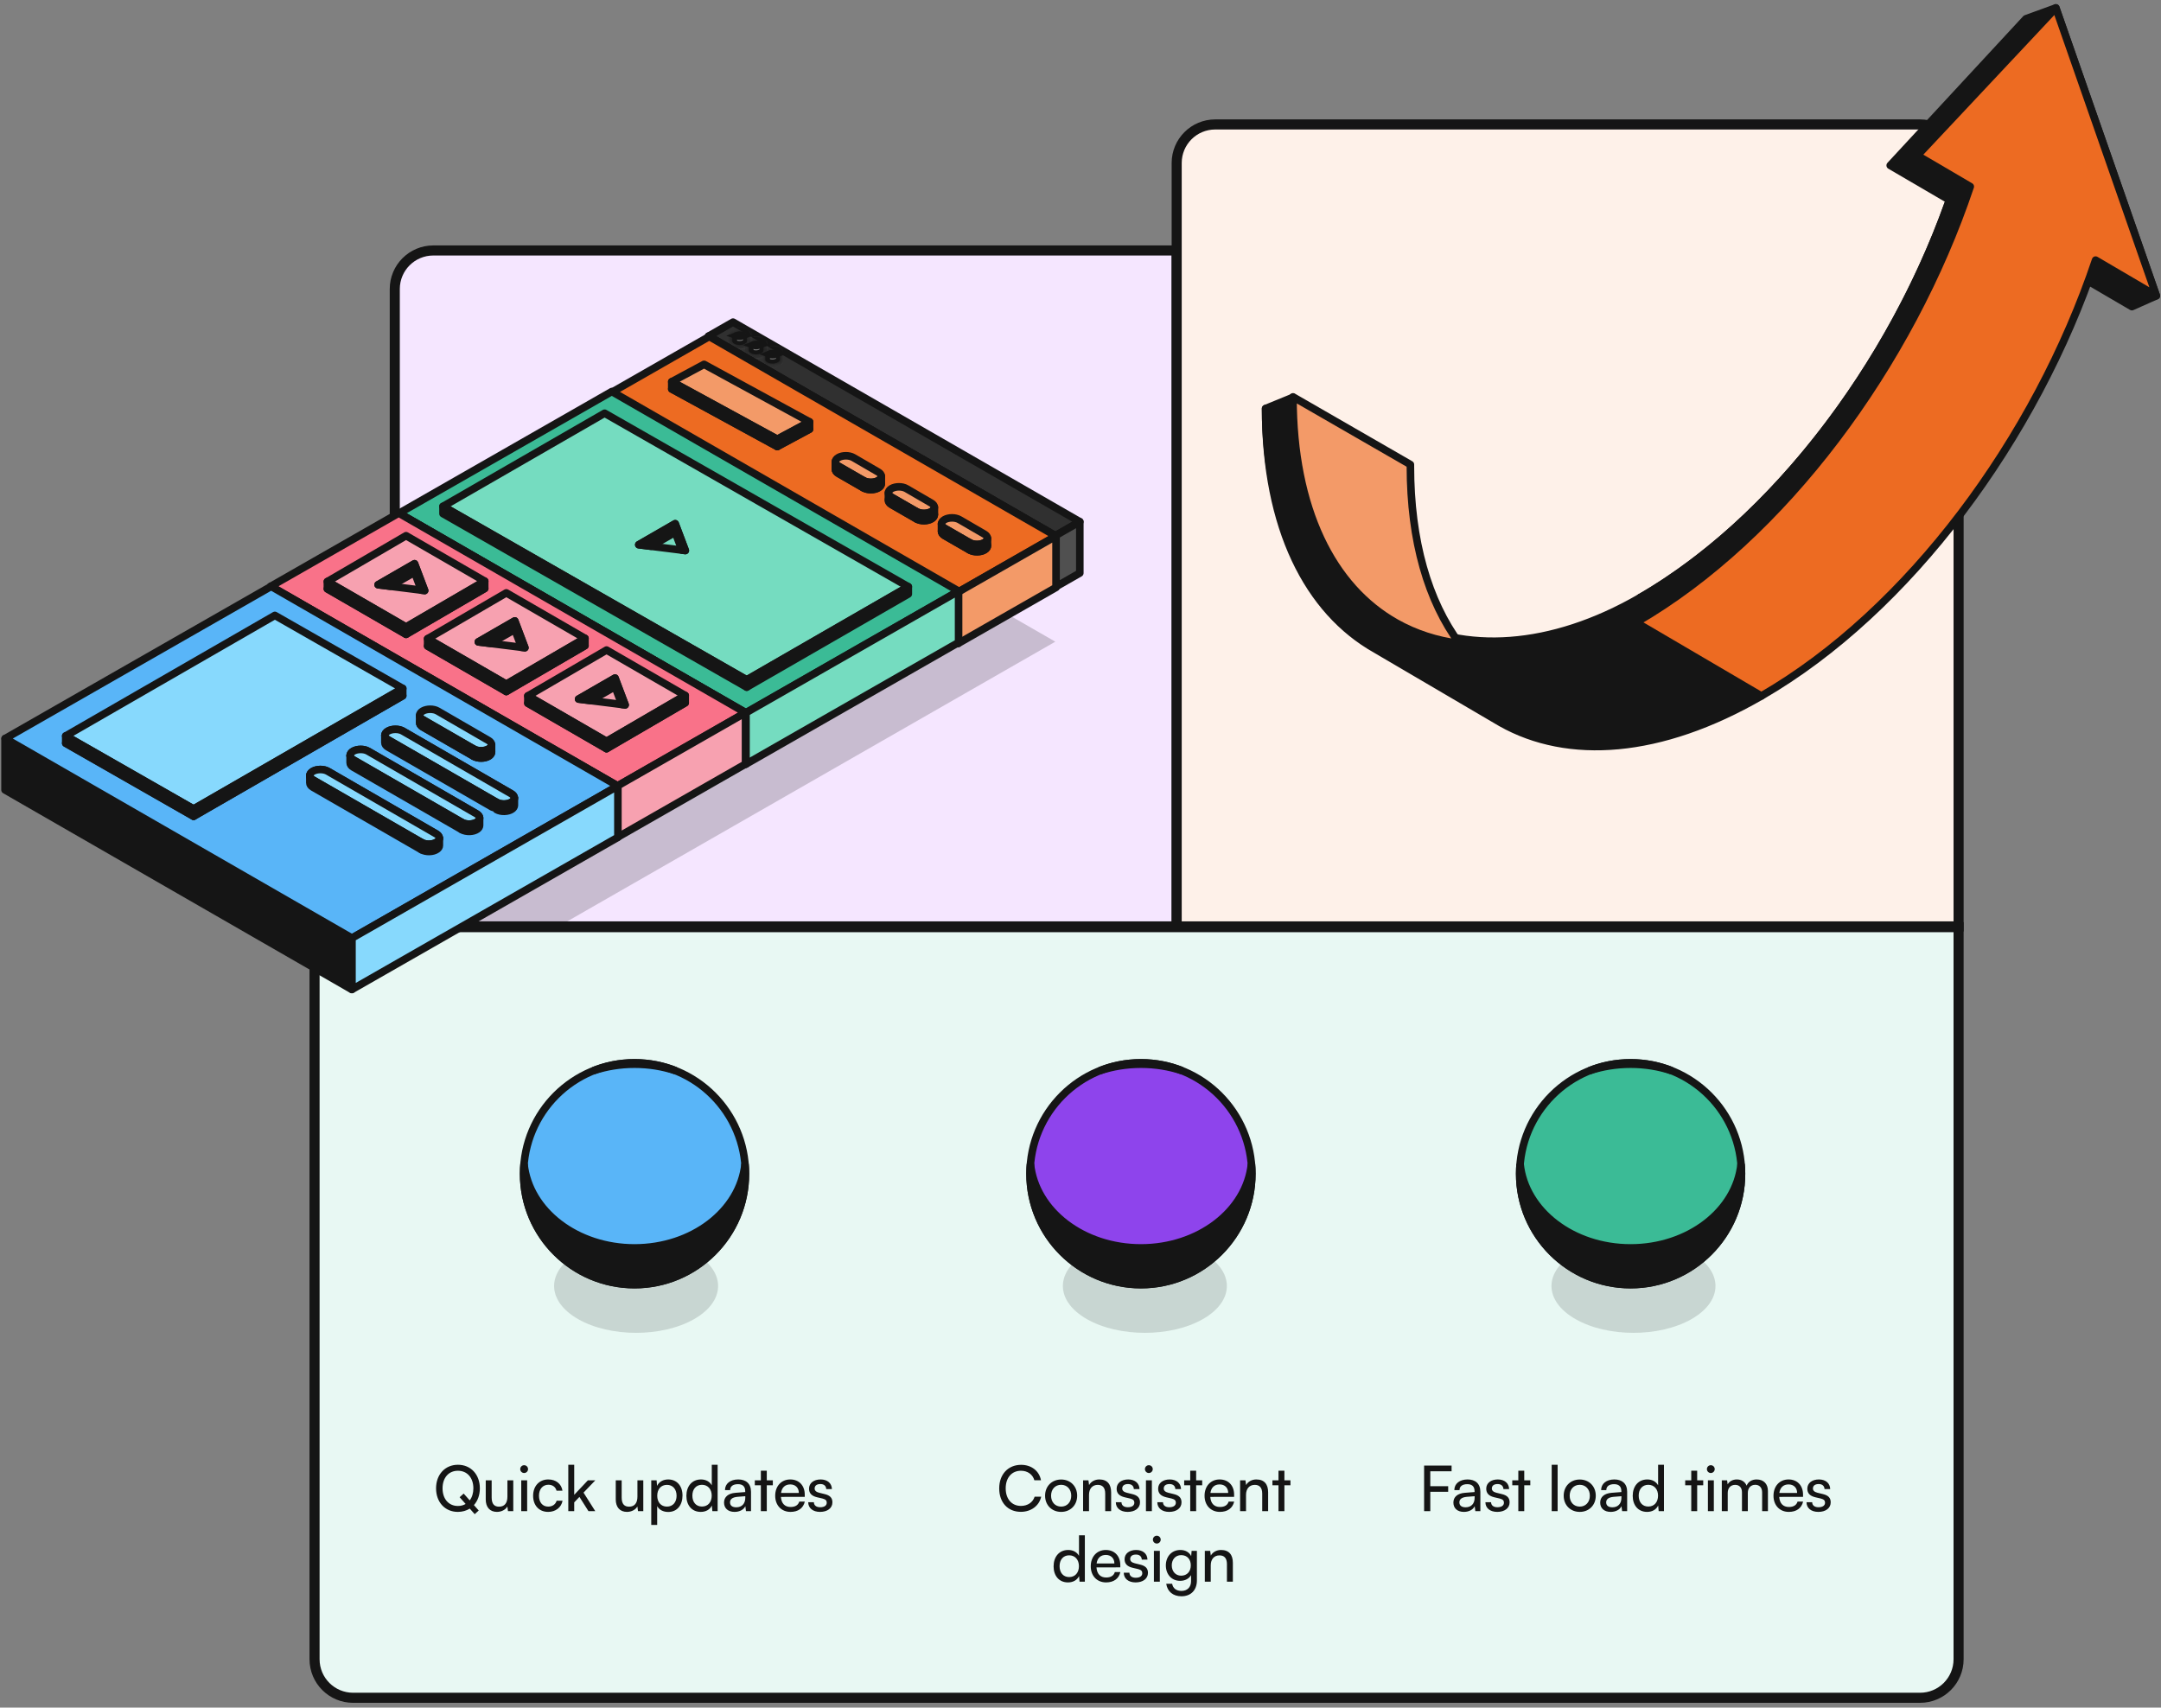
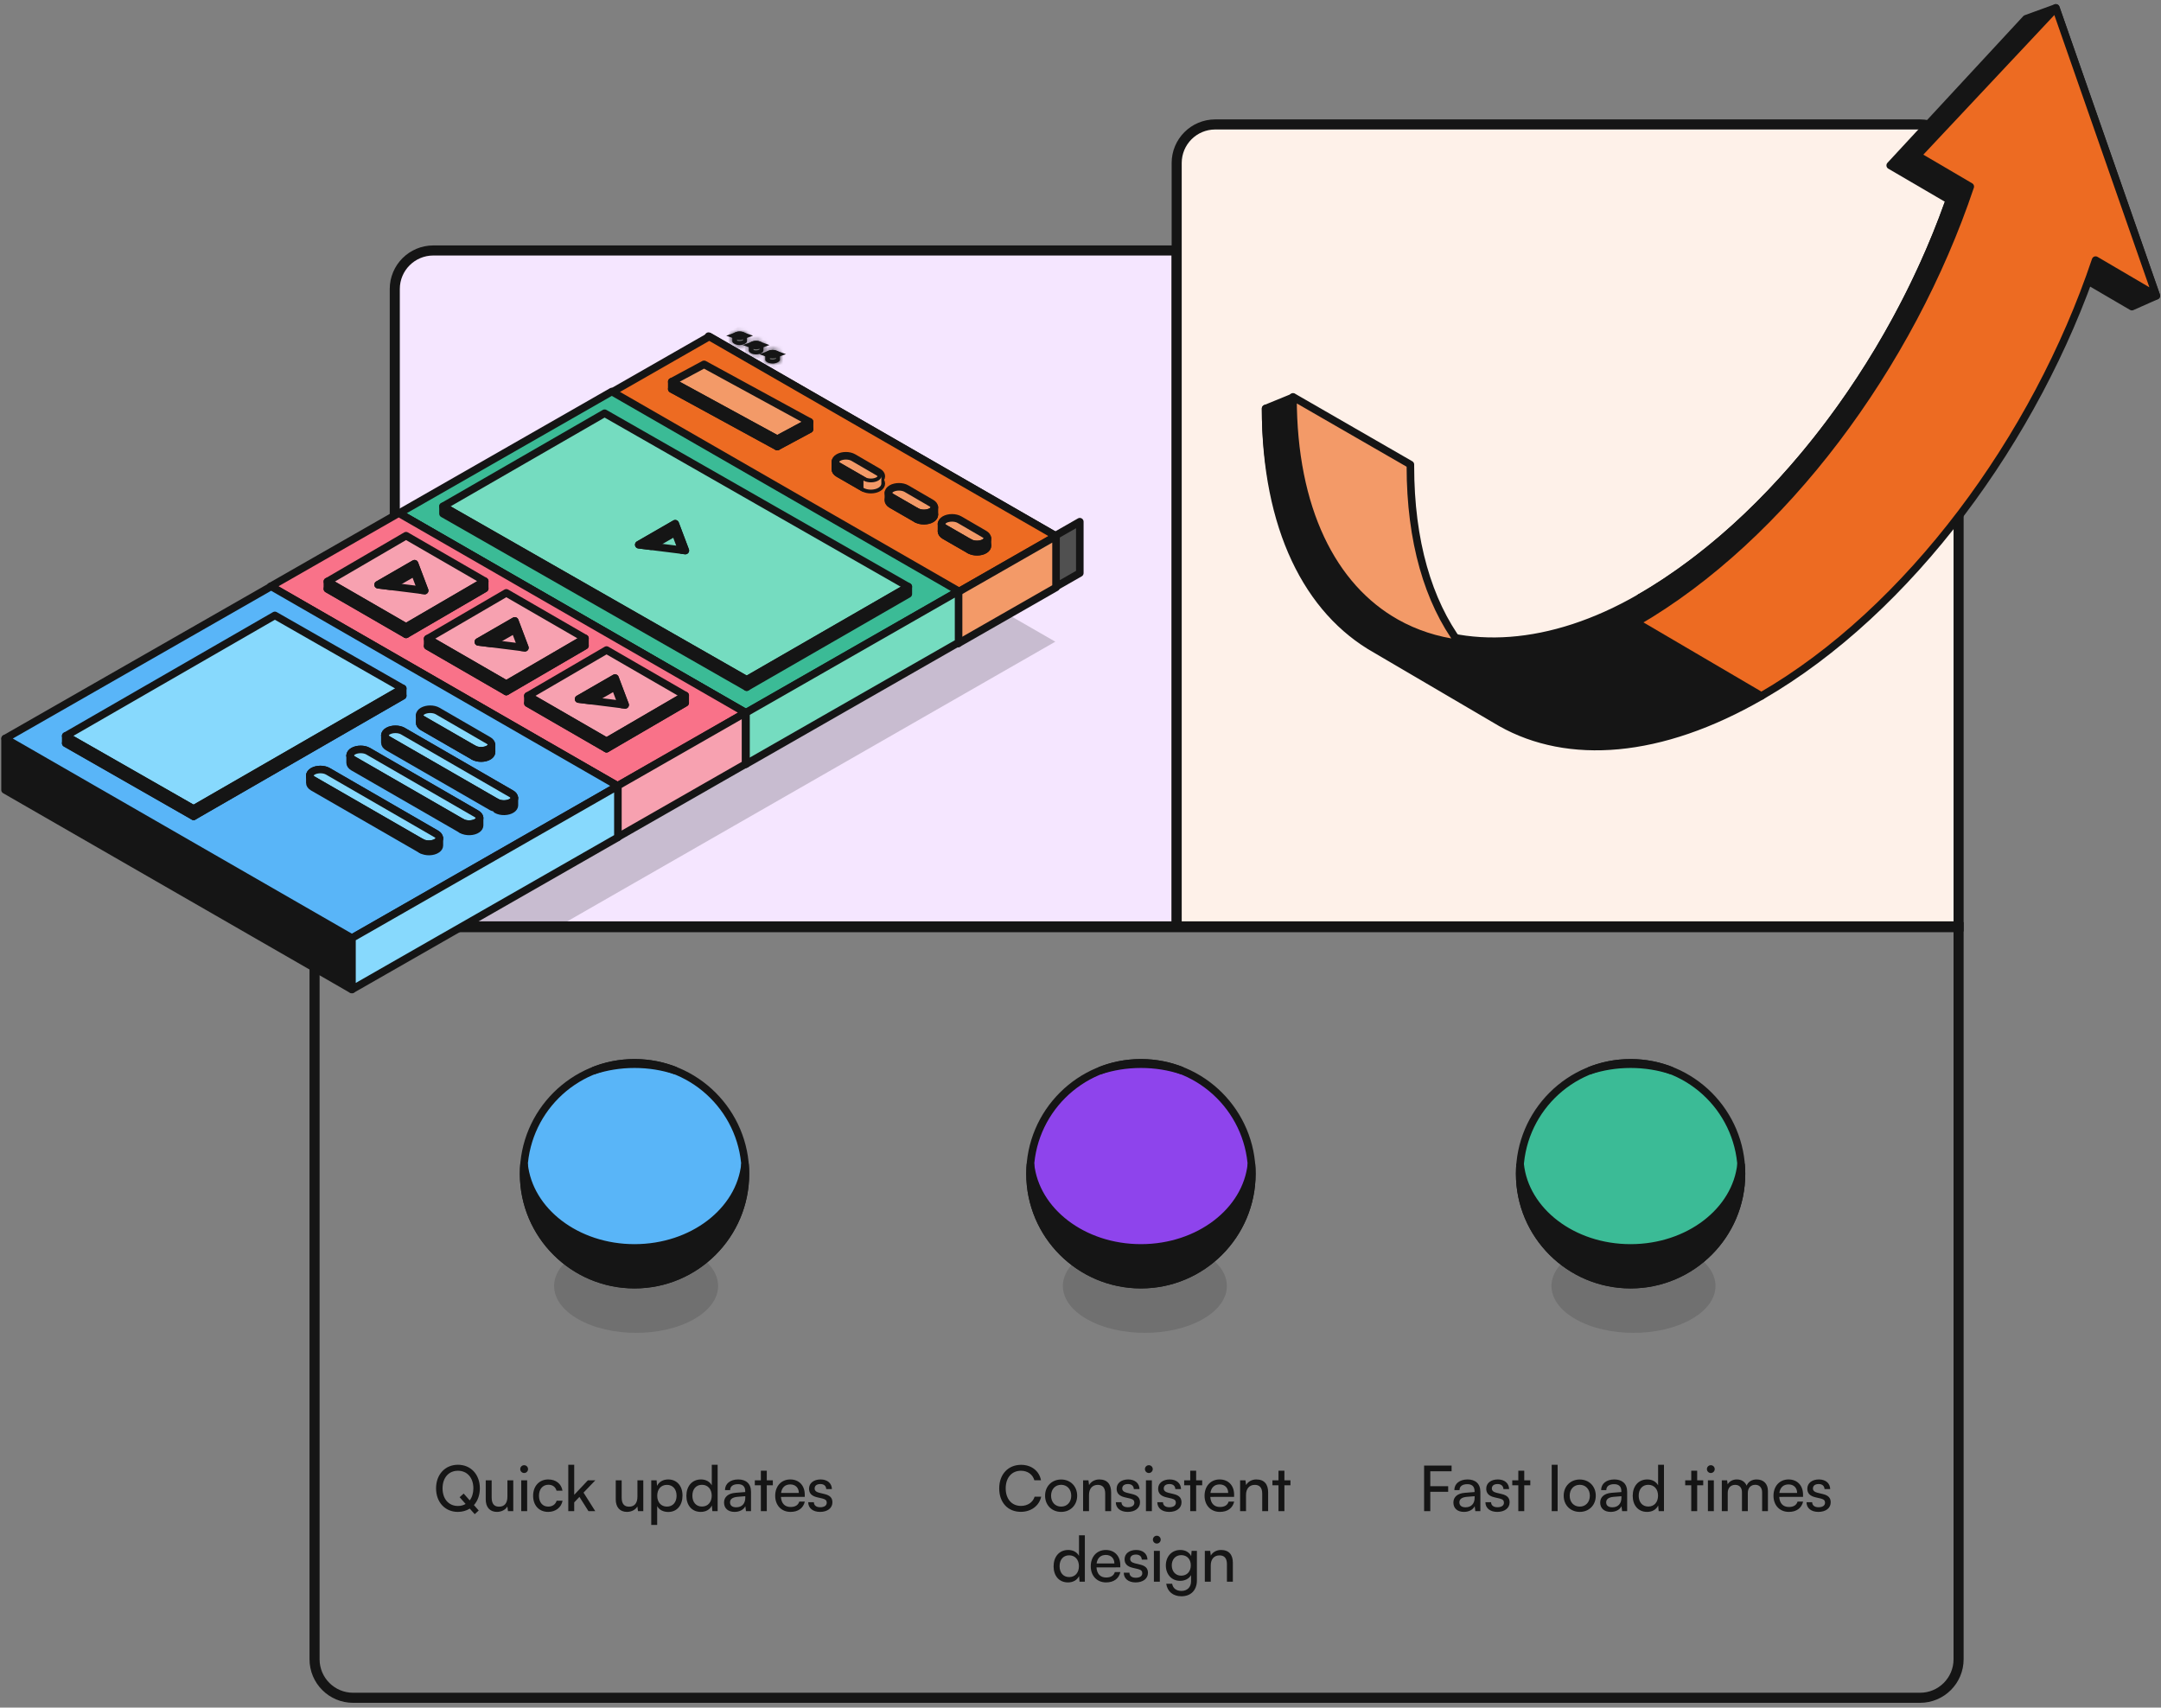
<svg xmlns="http://www.w3.org/2000/svg" width="429" height="339" viewBox="0 0 429 339" fill="none">
  <rect x="0" y="0" width="429" height="339" fill="#808080" stroke="none" />
-   <path d="M62.445 191.716C62.445 187.492 65.87 184.067 70.095 184.067H388.817V329.404C388.817 333.629 385.392 337.054 381.168 337.054H70.095C65.87 337.054 62.445 333.629 62.445 329.404V191.716Z" fill="#E8F8F3" />
  <path opacity="0.15" d="M137.789 261.88C131.432 265.512 121.125 265.512 114.768 261.88C108.411 258.247 108.411 252.357 114.768 248.725C121.125 245.092 131.432 245.092 137.789 248.725C144.146 252.357 144.146 258.247 137.789 261.88Z" fill="#151515" />
  <ellipse cx="22.016" cy="22.016" rx="22.016" ry="22.016" transform="matrix(1 -3.78124e-06 1.65122e-05 1 103.949 211)" fill="#59B5F8" stroke="#151515" stroke-width="1.5" />
  <path d="M125.966 255.033C138.125 255.033 147.982 245.176 147.981 233.016C147.981 232.37 147.954 231.729 147.899 231.097C146.927 240.425 137.478 247.745 125.966 247.746C114.453 247.746 105.005 240.425 104.032 231.097C103.977 231.73 103.95 232.37 103.95 233.017C103.95 245.176 113.807 255.033 125.966 255.033Z" fill="#151515" />
  <path d="M117.802 212.563C120.327 211.728 123.081 211.268 125.965 211.268C128.849 211.268 131.604 211.728 134.128 212.563C131.604 211.555 128.849 211 125.965 211C123.081 211 120.327 211.555 117.802 212.563Z" fill="#151515" />
  <path d="M125.966 255.033C138.125 255.033 147.982 245.176 147.981 233.016C147.981 232.37 147.954 231.729 147.899 231.097C146.927 240.425 137.478 247.745 125.966 247.746C114.453 247.746 105.005 240.425 104.032 231.097C103.977 231.73 103.95 232.37 103.95 233.017C103.95 245.176 113.807 255.033 125.966 255.033Z" stroke="#151515" stroke-width="1.5" />
  <path d="M117.802 212.563C120.327 211.728 123.081 211.268 125.965 211.268C128.849 211.268 131.604 211.728 134.128 212.563C131.604 211.555 128.849 211 125.965 211C123.081 211 120.327 211.555 117.802 212.563Z" stroke="#151515" stroke-width="1.5" />
  <path opacity="0.15" d="M238.789 261.88C232.432 265.512 222.125 265.512 215.768 261.88C209.411 258.247 209.411 252.357 215.768 248.725C222.125 245.092 232.432 245.092 238.789 248.725C245.146 252.357 245.146 258.247 238.789 261.88Z" fill="#151515" />
  <ellipse cx="22.017" cy="22.016" rx="22.017" ry="22.016" transform="matrix(1 -3.7593e-06 2.20052e-05 1 204.48 211)" fill="#8E44EC" stroke="#151515" stroke-width="1.5" />
  <path d="M226.499 255.033C238.658 255.033 248.516 245.176 248.515 233.016C248.515 232.37 248.488 231.729 248.433 231.097C247.461 240.425 238.012 247.745 226.499 247.745C214.985 247.746 205.536 240.425 204.563 231.097C204.509 231.73 204.481 232.37 204.481 233.017C204.481 245.176 214.339 255.033 226.499 255.033Z" fill="#151515" />
  <path d="M218.334 212.563C220.859 211.728 223.613 211.268 226.498 211.268C229.382 211.268 232.137 211.728 234.661 212.563C232.137 211.555 229.382 211 226.498 211C223.613 211 220.859 211.555 218.334 212.563Z" fill="#151515" />
  <path d="M226.499 255.033C238.658 255.033 248.516 245.176 248.515 233.016C248.515 232.37 248.488 231.729 248.433 231.097C247.461 240.425 238.012 247.745 226.499 247.745C214.985 247.746 205.536 240.425 204.563 231.097C204.509 231.73 204.481 232.37 204.481 233.017C204.481 245.176 214.339 255.033 226.499 255.033Z" stroke="#151515" stroke-width="1.5" />
  <path d="M218.334 212.563C220.859 211.728 223.613 211.268 226.498 211.268C229.382 211.268 232.137 211.728 234.661 212.563C232.137 211.555 229.382 211 226.498 211C223.613 211 220.859 211.555 218.334 212.563Z" stroke="#151515" stroke-width="1.5" />
  <path opacity="0.15" d="M335.789 261.88C329.432 265.512 319.125 265.512 312.768 261.88C306.411 258.247 306.411 252.357 312.768 248.725C319.125 245.092 329.432 245.092 335.789 248.725C342.146 252.357 342.146 258.247 335.789 261.88Z" fill="#151515" />
  <ellipse cx="22.016" cy="22.016" rx="22.016" ry="22.016" transform="matrix(1 -3.76265e-06 -1.72207e-05 1 301.688 211)" fill="#3BBB96" stroke="#151515" stroke-width="1.5" />
  <path d="M323.703 255.033C335.862 255.033 345.719 245.176 345.719 233.016C345.719 232.37 345.691 231.729 345.637 231.097C344.664 240.425 335.215 247.745 323.703 247.746C312.19 247.746 302.742 240.425 301.77 231.097C301.715 231.73 301.687 232.37 301.687 233.017C301.687 245.176 311.544 255.033 323.703 255.033Z" fill="#151515" />
  <path d="M315.541 212.563C318.065 211.728 320.819 211.268 323.703 211.268C326.588 211.268 329.342 211.728 331.866 212.563C329.342 211.555 326.588 211 323.703 211C320.819 211 318.065 211.555 315.541 212.563Z" fill="#151515" />
  <path d="M323.703 255.033C335.862 255.033 345.719 245.176 345.719 233.016C345.719 232.37 345.691 231.729 345.637 231.097C344.664 240.425 335.215 247.745 323.703 247.746C312.19 247.746 302.742 240.425 301.77 231.097C301.715 231.73 301.687 232.37 301.687 233.017C301.687 245.176 311.544 255.033 323.703 255.033Z" stroke="#151515" stroke-width="1.5" />
  <path d="M315.541 212.563C318.065 211.728 320.819 211.268 323.703 211.268C326.588 211.268 329.342 211.728 331.866 212.563C329.342 211.555 326.588 211 323.703 211C320.819 211 318.065 211.555 315.541 212.563Z" stroke="#151515" stroke-width="1.5" />
  <path d="M202.652 300.138C200.076 300.138 198.362 298.286 198.362 295.484C198.362 292.695 200.126 290.806 202.715 290.806C204.754 290.806 206.318 292.019 206.655 293.871H205.342C205.004 292.695 203.991 291.982 202.677 291.982C200.851 291.982 199.65 293.358 199.65 295.472C199.65 297.586 200.851 298.962 202.677 298.962C204.003 298.962 205.054 298.249 205.392 297.135H206.693C206.305 298.937 204.691 300.138 202.652 300.138ZM207.47 296.935C207.47 295.046 208.821 293.72 210.66 293.72C212.487 293.72 213.838 295.046 213.838 296.935C213.838 298.824 212.487 300.15 210.66 300.15C208.821 300.15 207.47 298.824 207.47 296.935ZM208.659 296.935C208.659 298.211 209.472 299.099 210.66 299.099C211.836 299.099 212.662 298.211 212.662 296.935C212.662 295.659 211.836 294.771 210.66 294.771C209.472 294.771 208.659 295.659 208.659 296.935ZM216.19 300H215.014V293.883H216.077L216.202 294.821C216.59 294.121 217.366 293.708 218.229 293.708C219.843 293.708 220.581 294.696 220.581 296.26V300H219.405V296.522C219.405 295.284 218.829 294.784 217.929 294.784C216.828 294.784 216.19 295.572 216.19 296.76V300ZM221.511 298.224H222.636C222.636 298.849 223.112 299.224 223.887 299.224C224.713 299.224 225.188 298.887 225.188 298.324C225.188 297.911 224.988 297.661 224.35 297.498L223.274 297.248C222.186 296.985 221.673 296.447 221.673 295.547C221.673 294.421 222.624 293.708 223.975 293.708C225.313 293.708 226.189 294.459 226.214 295.622H225.088C225.063 295.009 224.65 294.621 223.937 294.621C223.199 294.621 222.786 294.946 222.786 295.509C222.786 295.922 223.087 296.197 223.687 296.347L224.763 296.61C225.801 296.86 226.314 297.336 226.314 298.249C226.314 299.412 225.313 300.15 223.862 300.15C222.424 300.15 221.511 299.387 221.511 298.224ZM228.068 292.432C227.643 292.432 227.293 292.082 227.293 291.656C227.293 291.219 227.643 290.881 228.068 290.881C228.494 290.881 228.844 291.219 228.844 291.656C228.844 292.082 228.494 292.432 228.068 292.432ZM227.493 300V293.883H228.669V300H227.493ZM229.75 298.224H230.876C230.876 298.849 231.351 299.224 232.127 299.224C232.953 299.224 233.428 298.887 233.428 298.324C233.428 297.911 233.228 297.661 232.59 297.498L231.514 297.248C230.426 296.985 229.913 296.447 229.913 295.547C229.913 294.421 230.864 293.708 232.215 293.708C233.553 293.708 234.429 294.459 234.454 295.622H233.328C233.303 295.009 232.89 294.621 232.177 294.621C231.439 294.621 231.026 294.946 231.026 295.509C231.026 295.922 231.326 296.197 231.927 296.347L233.003 296.61C234.041 296.86 234.554 297.336 234.554 298.249C234.554 299.412 233.553 300.15 232.102 300.15C230.663 300.15 229.75 299.387 229.75 298.224ZM237.459 300H236.283V294.871H235.082V293.883H236.283V291.969H237.459V293.883H238.66V294.871H237.459V300ZM242.168 300.15C240.367 300.15 239.129 298.849 239.129 296.948C239.129 295.034 240.342 293.708 242.118 293.708C243.857 293.708 244.995 294.909 244.995 296.723V297.16L240.267 297.173C240.354 298.461 241.03 299.174 242.193 299.174C243.106 299.174 243.707 298.799 243.907 298.099H245.008C244.708 299.412 243.682 300.15 242.168 300.15ZM242.118 294.696C241.093 294.696 240.442 295.309 240.292 296.385H243.819C243.819 295.372 243.156 294.696 242.118 294.696ZM247.359 300H246.184V293.883H247.247L247.372 294.821C247.76 294.121 248.535 293.708 249.398 293.708C251.012 293.708 251.75 294.696 251.75 296.26V300H250.574V296.522C250.574 295.284 249.999 294.784 249.098 294.784C247.997 294.784 247.359 295.572 247.359 296.76V300ZM254.98 300H253.804V294.871H252.603V293.883H253.804V291.969H254.98V293.883H256.181V294.871H254.98V300ZM212.012 314.15C210.235 314.15 209.159 312.824 209.159 310.96C209.159 309.084 210.248 307.708 212.062 307.708C213 307.708 213.788 308.121 214.201 308.871V304.793H215.364V314H214.313L214.213 312.887C213.813 313.725 212.987 314.15 212.012 314.15ZM212.249 313.087C213.45 313.087 214.188 312.199 214.188 310.923C214.188 309.672 213.45 308.771 212.249 308.771C211.048 308.771 210.348 309.672 210.348 310.923C210.348 312.186 211.048 313.087 212.249 313.087ZM219.575 314.15C217.773 314.15 216.535 312.849 216.535 310.948C216.535 309.034 217.748 307.708 219.525 307.708C221.263 307.708 222.402 308.909 222.402 310.723V311.16L217.673 311.173C217.761 312.461 218.436 313.174 219.6 313.174C220.513 313.174 221.113 312.799 221.313 312.099H222.414C222.114 313.412 221.088 314.15 219.575 314.15ZM219.525 308.696C218.499 308.696 217.848 309.309 217.698 310.385H221.226C221.226 309.372 220.563 308.696 219.525 308.696ZM223.09 312.224H224.215C224.215 312.849 224.691 313.224 225.466 313.224C226.292 313.224 226.767 312.887 226.767 312.324C226.767 311.911 226.567 311.661 225.929 311.498L224.853 311.248C223.765 310.985 223.252 310.447 223.252 309.547C223.252 308.421 224.203 307.708 225.554 307.708C226.892 307.708 227.768 308.459 227.793 309.622H226.667C226.642 309.009 226.229 308.621 225.516 308.621C224.778 308.621 224.365 308.946 224.365 309.509C224.365 309.922 224.666 310.197 225.266 310.347L226.342 310.61C227.38 310.86 227.893 311.336 227.893 312.249C227.893 313.412 226.892 314.15 225.441 314.15C224.003 314.15 223.09 313.387 223.09 312.224ZM229.647 306.432C229.222 306.432 228.872 306.082 228.872 305.656C228.872 305.219 229.222 304.881 229.647 304.881C230.073 304.881 230.423 305.219 230.423 305.656C230.423 306.082 230.073 306.432 229.647 306.432ZM229.072 314V307.883H230.248V314H229.072ZM231.442 310.785C231.442 309.059 232.555 307.708 234.332 307.708C235.32 307.708 236.083 308.158 236.471 308.921L236.558 307.883H237.609V313.75C237.609 315.676 236.421 316.902 234.544 316.902C232.88 316.902 231.742 315.964 231.517 314.413H232.693C232.843 315.313 233.518 315.839 234.544 315.839C235.695 315.839 236.446 315.088 236.446 313.925V312.699C236.045 313.412 235.245 313.837 234.281 313.837C232.543 313.837 231.442 312.499 231.442 310.785ZM232.618 310.76C232.618 311.911 233.331 312.812 234.482 312.812C235.67 312.812 236.396 311.961 236.396 310.76C236.396 309.584 235.695 308.734 234.494 308.734C233.318 308.734 232.618 309.634 232.618 310.76ZM240.357 314H239.181V307.883H240.244L240.369 308.821C240.757 308.121 241.532 307.708 242.396 307.708C244.009 307.708 244.747 308.696 244.747 310.26V314H243.571V310.522C243.571 309.284 242.996 308.784 242.095 308.784C240.995 308.784 240.357 309.572 240.357 310.76V314Z" fill="#151515" />
  <path d="M94.235 300.6L93.26 299.5C92.584 299.912 91.784 300.15 90.895 300.15C88.344 300.15 86.567 298.224 86.567 295.472C86.567 292.732 88.356 290.793 90.908 290.793C93.472 290.793 95.261 292.72 95.261 295.472C95.261 296.823 94.823 297.974 94.085 298.799L95.036 299.875L94.235 300.6ZM93.973 295.472C93.973 293.37 92.747 291.982 90.908 291.982C89.069 291.982 87.856 293.37 87.856 295.472C87.856 297.573 89.069 298.974 90.908 298.974C91.483 298.974 91.996 298.837 92.434 298.574L91.246 297.236L92.046 296.51L93.247 297.861C93.71 297.261 93.973 296.435 93.973 295.472ZM100.732 293.883H101.895V300H100.844L100.719 299.074C100.369 299.712 99.556 300.15 98.655 300.15C97.229 300.15 96.429 299.187 96.429 297.686V293.883H97.605V297.298C97.605 298.611 98.168 299.112 99.068 299.112C100.144 299.112 100.732 298.424 100.732 297.11V293.883ZM104.052 292.432C103.626 292.432 103.276 292.082 103.276 291.656C103.276 291.219 103.626 290.881 104.052 290.881C104.477 290.881 104.827 291.219 104.827 291.656C104.827 292.082 104.477 292.432 104.052 292.432ZM103.476 300V293.883H104.652V300H103.476ZM105.834 296.948C105.834 295.034 107.047 293.708 108.836 293.708C110.375 293.708 111.45 294.584 111.663 295.947H110.487C110.287 295.172 109.661 294.759 108.873 294.759C107.76 294.759 106.997 295.609 106.997 296.935C106.997 298.249 107.71 299.099 108.823 299.099C109.661 299.099 110.287 298.662 110.5 297.936H111.675C111.438 299.262 110.299 300.15 108.823 300.15C107.022 300.15 105.834 298.874 105.834 296.948ZM113.992 300H112.816V290.793H113.992V296.76L116.706 293.883H118.182L115.843 296.322L118.17 300H116.819L115.03 297.173L113.992 298.261V300ZM126.542 293.883H127.705V300H126.654L126.529 299.074C126.179 299.712 125.366 300.15 124.465 300.15C123.039 300.15 122.238 299.187 122.238 297.686V293.883H123.414V297.298C123.414 298.611 123.977 299.112 124.878 299.112C125.954 299.112 126.542 298.424 126.542 297.11V293.883ZM129.286 302.739V293.883H130.349L130.437 294.984C130.849 294.146 131.675 293.708 132.651 293.708C134.402 293.708 135.49 295.021 135.49 296.898C135.49 298.762 134.465 300.163 132.651 300.163C131.675 300.163 130.862 299.75 130.462 298.999V302.739H129.286ZM130.474 296.948C130.474 298.199 131.2 299.099 132.401 299.099C133.601 299.099 134.314 298.199 134.314 296.948C134.314 295.684 133.601 294.784 132.401 294.784C131.2 294.784 130.474 295.672 130.474 296.948ZM139.113 300.15C137.337 300.15 136.261 298.824 136.261 296.96C136.261 295.084 137.349 293.708 139.163 293.708C140.101 293.708 140.889 294.121 141.302 294.871V290.793H142.465V300H141.415L141.315 298.887C140.914 299.725 140.089 300.15 139.113 300.15ZM139.351 299.087C140.552 299.087 141.29 298.199 141.29 296.923C141.29 295.672 140.552 294.771 139.351 294.771C138.15 294.771 137.449 295.672 137.449 296.923C137.449 298.186 138.15 299.087 139.351 299.087ZM145.825 300.15C144.512 300.15 143.736 299.412 143.736 298.299C143.736 297.173 144.575 296.472 146.013 296.36L147.94 296.21V296.035C147.94 295.009 147.327 294.646 146.501 294.646C145.513 294.646 144.95 295.084 144.95 295.822H143.924C143.924 294.546 144.975 293.708 146.551 293.708C148.065 293.708 149.09 294.509 149.09 296.16V300H148.09L147.965 299.012C147.652 299.712 146.814 300.15 145.825 300.15ZM146.163 299.237C147.277 299.237 147.952 298.511 147.952 297.361V297.035L146.388 297.16C145.35 297.261 144.925 297.661 144.925 298.261C144.925 298.912 145.4 299.237 146.163 299.237ZM152.222 300H151.046V294.871H149.845V293.883H151.046V291.969H152.222V293.883H153.423V294.871H152.222V300ZM156.932 300.15C155.13 300.15 153.892 298.849 153.892 296.948C153.892 295.034 155.105 293.708 156.882 293.708C158.62 293.708 159.759 294.909 159.759 296.723V297.16L155.03 297.173C155.118 298.461 155.793 299.174 156.957 299.174C157.87 299.174 158.47 298.799 158.67 298.099H159.771C159.471 299.412 158.445 300.15 156.932 300.15ZM156.882 294.696C155.856 294.696 155.205 295.309 155.055 296.385H158.583C158.583 295.372 157.92 294.696 156.882 294.696ZM160.446 298.224H161.572C161.572 298.849 162.048 299.224 162.823 299.224C163.649 299.224 164.124 298.887 164.124 298.324C164.124 297.911 163.924 297.661 163.286 297.498L162.21 297.248C161.122 296.985 160.609 296.447 160.609 295.547C160.609 294.421 161.56 293.708 162.911 293.708C164.249 293.708 165.125 294.459 165.15 295.622H164.024C163.999 295.009 163.586 294.621 162.873 294.621C162.135 294.621 161.722 294.946 161.722 295.509C161.722 295.922 162.023 296.197 162.623 296.347L163.699 296.61C164.737 296.86 165.25 297.336 165.25 298.249C165.25 299.412 164.249 300.15 162.798 300.15C161.36 300.15 160.446 299.387 160.446 298.224Z" fill="#151515" />
  <path d="M287.492 296.16H283.94V300H282.714V290.956H288.168V292.082H283.94V295.046H287.492V296.16ZM290.615 300.15C289.302 300.15 288.526 299.412 288.526 298.299C288.526 297.173 289.364 296.472 290.803 296.36L292.729 296.21V296.035C292.729 295.009 292.116 294.646 291.291 294.646C290.303 294.646 289.74 295.084 289.74 295.822H288.714C288.714 294.546 289.765 293.708 291.341 293.708C292.854 293.708 293.88 294.509 293.88 296.16V300H292.879L292.754 299.012C292.442 299.712 291.603 300.15 290.615 300.15ZM290.953 299.237C292.066 299.237 292.742 298.511 292.742 297.361V297.035L291.178 297.16C290.14 297.261 289.715 297.661 289.715 298.261C289.715 298.912 290.19 299.237 290.953 299.237ZM294.883 298.224H296.009C296.009 298.849 296.484 299.224 297.26 299.224C298.085 299.224 298.561 298.887 298.561 298.324C298.561 297.911 298.361 297.661 297.723 297.498L296.647 297.248C295.559 296.985 295.046 296.447 295.046 295.547C295.046 294.421 295.996 293.708 297.347 293.708C298.686 293.708 299.561 294.459 299.586 295.622H298.461C298.436 295.009 298.023 294.621 297.31 294.621C296.572 294.621 296.159 294.946 296.159 295.509C296.159 295.922 296.459 296.197 297.06 296.347L298.135 296.61C299.174 296.86 299.687 297.336 299.687 298.249C299.687 299.412 298.686 300.15 297.235 300.15C295.796 300.15 294.883 299.387 294.883 298.224ZM302.592 300H301.416V294.871H300.215V293.883H301.416V291.969H302.592V293.883H303.793V294.871H302.592V300ZM309.219 300H308.043V290.793H309.219V300ZM310.424 296.935C310.424 295.046 311.775 293.72 313.614 293.72C315.441 293.72 316.792 295.046 316.792 296.935C316.792 298.824 315.441 300.15 313.614 300.15C311.775 300.15 310.424 298.824 310.424 296.935ZM311.613 296.935C311.613 298.211 312.426 299.099 313.614 299.099C314.79 299.099 315.616 298.211 315.616 296.935C315.616 295.659 314.79 294.771 313.614 294.771C312.426 294.771 311.613 295.659 311.613 296.935ZM319.757 300.15C318.443 300.15 317.668 299.412 317.668 298.299C317.668 297.173 318.506 296.472 319.945 296.36L321.871 296.21V296.035C321.871 295.009 321.258 294.646 320.432 294.646C319.444 294.646 318.881 295.084 318.881 295.822H317.856C317.856 294.546 318.906 293.708 320.482 293.708C321.996 293.708 323.022 294.509 323.022 296.16V300H322.021L321.896 299.012C321.583 299.712 320.745 300.15 319.757 300.15ZM320.095 299.237C321.208 299.237 321.883 298.511 321.883 297.361V297.035L320.32 297.16C319.282 297.261 318.856 297.661 318.856 298.261C318.856 298.912 319.332 299.237 320.095 299.237ZM326.977 300.15C325.201 300.15 324.125 298.824 324.125 296.96C324.125 295.084 325.213 293.708 327.027 293.708C327.965 293.708 328.753 294.121 329.166 294.871V290.793H330.329V300H329.279L329.178 298.887C328.778 299.725 327.953 300.15 326.977 300.15ZM327.215 299.087C328.415 299.087 329.153 298.199 329.153 296.923C329.153 295.672 328.415 294.771 327.215 294.771C326.014 294.771 325.313 295.672 325.313 296.923C325.313 298.186 326.014 299.087 327.215 299.087ZM336.922 300H335.746V294.871H334.545V293.883H335.746V291.969H336.922V293.883H338.123V294.871H336.922V300ZM339.629 292.432C339.203 292.432 338.853 292.082 338.853 291.656C338.853 291.219 339.203 290.881 339.629 290.881C340.054 290.881 340.404 291.219 340.404 291.656C340.404 292.082 340.054 292.432 339.629 292.432ZM339.053 300V293.883H340.229V300H339.053ZM342.987 300H341.811V293.883H342.862L342.974 294.684C343.287 294.108 343.938 293.708 344.801 293.708C345.751 293.708 346.427 294.183 346.74 294.946C347.027 294.183 347.765 293.708 348.716 293.708C350.117 293.708 350.968 294.584 350.968 295.997V300H349.817V296.285C349.817 295.322 349.279 294.771 348.453 294.771C347.565 294.771 346.977 295.397 346.977 296.372V300H345.814V296.272C345.814 295.309 345.289 294.784 344.463 294.784C343.575 294.784 342.987 295.397 342.987 296.372V300ZM355.112 300.15C353.311 300.15 352.072 298.849 352.072 296.948C352.072 295.034 353.286 293.708 355.062 293.708C356.801 293.708 357.939 294.909 357.939 296.723V297.16L353.211 297.173C353.298 298.461 353.974 299.174 355.137 299.174C356.05 299.174 356.651 298.799 356.851 298.099H357.951C357.651 299.412 356.625 300.15 355.112 300.15ZM355.062 294.696C354.036 294.696 353.386 295.309 353.236 296.385H356.763C356.763 295.372 356.1 294.696 355.062 294.696ZM358.627 298.224H359.753C359.753 298.849 360.228 299.224 361.004 299.224C361.829 299.224 362.304 298.887 362.304 298.324C362.304 297.911 362.104 297.661 361.466 297.498L360.391 297.248C359.302 296.985 358.789 296.447 358.789 295.547C358.789 294.421 359.74 293.708 361.091 293.708C362.43 293.708 363.305 294.459 363.33 295.622H362.204C362.179 295.009 361.767 294.621 361.054 294.621C360.316 294.621 359.903 294.946 359.903 295.509C359.903 295.922 360.203 296.197 360.803 296.347L361.879 296.61C362.917 296.86 363.43 297.336 363.43 298.249C363.43 299.412 362.43 300.15 360.979 300.15C359.54 300.15 358.627 299.387 358.627 298.224Z" fill="#151515" />
  <path d="M62.445 191.716C62.445 187.492 65.87 184.067 70.095 184.067H388.817V329.404C388.817 333.629 385.392 337.054 381.168 337.054H70.095C65.87 337.054 62.445 333.629 62.445 329.404V191.716Z" stroke="#151515" stroke-width="2" />
  <g clip-path="url(#clip0_951_255)">
    <path d="M78.371 57.373C78.371 53.149 81.796 49.724 86.02 49.724H233.597V183.912H78.371V57.373Z" fill="#F5E6FF" />
    <path d="M209.498 127.39L140.654 87.771L1.137 167.724L69.98 207.342L209.498 127.39Z" fill="#151515" fill-opacity="0.2" />
  </g>
  <path d="M78.371 57.373C78.371 53.149 81.796 49.724 86.02 49.724H233.597V183.912H78.371V57.373Z" stroke="#151515" stroke-width="2" />
  <path d="M78.371 57.373C78.371 53.149 81.796 49.724 86.02 49.724H233.597V183.912H78.371V57.373Z" stroke="#151515" />
  <path d="M233.594 32.355C233.594 28.131 237.018 24.706 241.243 24.706H381.17C385.395 24.706 388.819 28.131 388.819 32.355V183.912H233.594V32.355Z" fill="#FEF1E9" />
  <path d="M233.594 32.355C233.594 28.131 237.018 24.706 241.243 24.706H381.17C385.395 24.706 388.819 28.131 388.819 32.355V183.912H233.594V32.355Z" stroke="#151515" stroke-width="2" />
-   <path d="M140.66 66.732L209.504 106.351L214.363 103.571L145.519 63.952L140.66 66.732Z" fill="#303030" stroke="#151515" stroke-width="1.5" stroke-linecap="round" stroke-linejoin="round" />
  <path d="M145.8 68.258C146.367 68.586 147.288 68.586 147.856 68.258C148.14 68.094 148.281 67.931 148.281 67.772V66.629C148.273 66.421 148.129 66.214 147.854 66.055C147.287 65.729 146.367 65.729 145.8 66.055C145.525 66.214 145.383 66.421 145.375 66.629V67.772C145.375 67.931 145.515 68.094 145.8 68.258Z" fill="#151515" />
  <mask id="mask0_951_255" style="mask-type:alpha" maskUnits="userSpaceOnUse" x="145" y="65" width="4" height="4">
    <path d="M145.8 68.258C146.367 68.586 147.288 68.586 147.856 68.258C148.14 68.094 148.281 67.931 148.281 67.772V66.635C148.273 66.427 148.129 66.221 147.854 66.062C147.287 65.735 146.367 65.735 145.8 66.062C145.525 66.221 145.383 66.427 145.375 66.635V67.772C145.375 67.931 145.515 68.094 145.8 68.258Z" fill="#9E00FF" />
  </mask>
  <g mask="url(#mask0_951_255)">
    <rect x="146.316" y="64.889" width="3.111" height="4.555" fill="#717171" />
    <path d="M145.776 68.217C146.344 68.545 147.265 68.545 147.832 68.217C148.117 68.053 148.258 67.89 148.258 67.731V66.629C148.25 66.421 148.106 66.214 147.831 66.055C147.263 65.729 146.344 65.729 145.777 66.055C145.501 66.214 145.36 66.421 145.352 66.629V67.731C145.352 67.89 145.492 68.053 145.776 68.217Z" stroke="#151515" stroke-width="1.5" stroke-linejoin="bevel" />
  </g>
  <path d="M146.828 66.567C147.034 66.567 147.218 66.602 147.357 66.654C147.218 66.707 147.034 66.742 146.828 66.742C146.622 66.742 146.438 66.707 146.299 66.654C146.438 66.602 146.622 66.567 146.828 66.567Z" fill="#505050" stroke="#151515" stroke-width="1.5" />
  <path d="M149.069 70.109C149.637 70.437 150.557 70.437 151.125 70.109C151.41 69.944 151.551 69.782 151.551 69.622V68.48C151.543 68.272 151.399 68.065 151.124 67.906C150.556 67.579 149.637 67.579 149.07 67.906C148.794 68.065 148.653 68.272 148.645 68.48V69.622C148.645 69.782 148.785 69.944 149.069 70.109Z" fill="#151515" />
  <mask id="mask1_951_255" style="mask-type:alpha" maskUnits="userSpaceOnUse" x="148" y="67" width="4" height="4">
    <path d="M149.069 70.109C149.637 70.437 150.557 70.437 151.125 70.109C151.41 69.945 151.551 69.782 151.551 69.623V68.486C151.543 68.278 151.399 68.072 151.124 67.913C150.556 67.586 149.637 67.586 149.07 67.913C148.794 68.072 148.653 68.278 148.645 68.486V69.623C148.645 69.782 148.785 69.945 149.069 70.109Z" fill="#9E00FF" />
  </mask>
  <g mask="url(#mask1_951_255)">
    <rect x="149.586" y="66.74" width="3.111" height="4.555" fill="#717171" />
    <path d="M149.046 70.068C149.613 70.396 150.534 70.396 151.102 70.068C151.386 69.904 151.527 69.741 151.527 69.582V68.48C151.519 68.272 151.376 68.065 151.1 67.906C150.533 67.579 149.613 67.579 149.046 67.906C148.771 68.065 148.629 68.272 148.621 68.48V69.582C148.621 69.741 148.761 69.904 149.046 70.068Z" stroke="#151515" stroke-width="1.5" stroke-linejoin="bevel" />
  </g>
  <path d="M150.098 68.418C150.304 68.418 150.487 68.453 150.627 68.505C150.487 68.558 150.304 68.593 150.098 68.593C149.891 68.593 149.708 68.558 149.569 68.505C149.708 68.453 149.891 68.418 150.098 68.418Z" fill="#505050" stroke="#151515" stroke-width="1.5" />
  <path d="M152.343 71.922C152.91 72.25 153.831 72.25 154.399 71.922C154.683 71.757 154.824 71.595 154.824 71.435V70.293C154.816 70.085 154.672 69.878 154.397 69.719C153.83 69.392 152.91 69.392 152.343 69.719C152.068 69.878 151.926 70.085 151.918 70.293V71.435C151.918 71.595 152.058 71.757 152.343 71.922Z" fill="#151515" />
  <mask id="mask2_951_255" style="mask-type:alpha" maskUnits="userSpaceOnUse" x="151" y="69" width="4" height="4">
    <path d="M152.343 71.922C152.91 72.25 153.831 72.25 154.399 71.922C154.683 71.758 154.824 71.595 154.824 71.436V70.299C154.816 70.091 154.672 69.885 154.397 69.726C153.83 69.399 152.91 69.399 152.343 69.726C152.068 69.885 151.926 70.091 151.918 70.299V71.436C151.918 71.595 152.058 71.758 152.343 71.922Z" fill="#9E00FF" />
  </mask>
  <g mask="url(#mask2_951_255)">
    <rect x="152.859" y="68.553" width="3.111" height="4.555" fill="#717171" />
    <path d="M152.319 71.881C152.887 72.209 153.807 72.209 154.375 71.881C154.66 71.717 154.801 71.554 154.801 71.395V70.293C154.793 70.085 154.649 69.878 154.374 69.72C153.806 69.393 152.887 69.393 152.32 69.72C152.044 69.878 151.903 70.085 151.895 70.293V71.395C151.895 71.554 152.035 71.717 152.319 71.881Z" stroke="#151515" stroke-width="1.5" stroke-linejoin="bevel" />
  </g>
  <path d="M153.371 70.231C153.577 70.231 153.761 70.266 153.9 70.318C153.761 70.371 153.577 70.406 153.371 70.406C153.165 70.406 152.981 70.371 152.842 70.318C152.981 70.266 153.165 70.231 153.371 70.231Z" fill="#505050" stroke="#151515" stroke-width="1.5" />
  <path d="M140.66 66.732L209.504 106.35V116.547L140.66 76.928V66.732Z" fill="#151515" stroke="#151515" stroke-width="1.5" stroke-linecap="round" stroke-linejoin="round" />
  <path d="M209.504 116.547V106.35L214.363 103.571V113.767L209.504 116.547Z" fill="#505050" stroke="#151515" stroke-width="1.5" stroke-linecap="round" stroke-linejoin="round" />
  <path d="M121.363 77.927L190.207 117.545L209.643 106.427L140.799 66.808L121.363 77.927Z" fill="#ED6B22" stroke="#151515" stroke-width="1.5" stroke-linecap="round" stroke-linejoin="round" />
  <path d="M121.363 77.927L190.207 117.545V127.742L121.363 88.123V77.927Z" fill="#151515" stroke="#151515" stroke-width="1.5" stroke-linecap="round" stroke-linejoin="round" />
  <path d="M190.207 127.742V117.545L209.643 106.426V116.623L190.207 127.742Z" fill="#F39A68" stroke="#151515" stroke-width="1.5" stroke-linecap="round" stroke-linejoin="round" />
  <path d="M139.768 73.782L160.711 85.203L154.299 88.648L133.355 77.227L139.768 73.782Z" fill="#F39A68" stroke="#151515" stroke-width="1.5" stroke-linejoin="round" />
  <path d="M139.768 72.332L160.711 83.753L154.299 87.197L133.355 75.777L139.768 72.332Z" fill="#F39A68" stroke="#151515" stroke-width="1.5" stroke-linejoin="round" />
  <path d="M133.355 75.776L154.299 87.197V88.647L133.355 77.227V75.776Z" fill="#151515" stroke="#151515" stroke-width="1.5" stroke-linejoin="round" />
  <path d="M154.305 87.197L160.717 83.753V85.203L154.305 88.647V87.197Z" fill="#F39A68" stroke="#151515" stroke-width="1.5" stroke-linejoin="round" />
  <path d="M166.441 92.284C167.261 91.811 168.592 91.813 169.409 92.288L174.36 95.165C175.145 95.621 175.165 96.354 174.404 96.825C173.602 97.321 172.246 97.335 171.414 96.855L166.441 93.99C165.624 93.519 165.624 92.755 166.441 92.284Z" fill="#151515" stroke="#151515" stroke-width="1.5" />
  <path d="M166.441 90.834C167.261 90.361 168.592 90.363 169.409 90.838L174.36 93.715C175.145 94.171 175.165 94.904 174.404 95.375C173.602 95.871 172.246 95.884 171.414 95.405L166.441 92.54C165.624 92.069 165.624 91.305 166.441 90.834Z" fill="#F39A68" stroke="#151515" stroke-width="1.5" />
  <path d="M166.441 92.54L171.414 95.405V96.855L166.441 93.99C166.031 93.754 165.826 93.443 165.828 93.133L165.829 91.73C165.828 91.701 165.828 91.672 165.83 91.643L165.829 91.73C165.847 92.024 166.051 92.316 166.441 92.54Z" fill="#151515" />
  <path d="M171.414 95.405L166.441 92.54C166.013 92.293 165.809 91.966 165.83 91.643L165.828 93.133C165.826 93.443 166.031 93.754 166.441 93.99L171.414 96.855V95.405Z" stroke="#151515" stroke-width="1.5" stroke-linejoin="round" />
  <path d="M171.414 95.405C172.246 95.885 173.602 95.871 174.405 95.375C174.771 95.148 174.957 94.861 174.963 94.573V94.544C174.963 94.553 174.963 94.563 174.963 94.573V96.023C174.957 96.311 174.771 96.599 174.405 96.825C173.602 97.321 172.246 97.335 171.414 96.856V95.405Z" fill="#F39A68" />
-   <path d="M174.405 95.375C173.602 95.871 172.246 95.885 171.414 95.405V96.856C172.246 97.335 173.602 97.321 174.405 96.825C174.771 96.599 174.957 96.311 174.963 96.023V94.544C174.969 94.841 174.784 95.141 174.405 95.375Z" stroke="#151515" stroke-width="1.5" stroke-linejoin="round" />
  <path d="M176.977 98.448C177.797 97.975 179.127 97.977 179.944 98.451L184.895 101.328C185.681 101.785 185.7 102.518 184.939 102.988C184.137 103.484 182.781 103.498 181.949 103.019L176.977 100.154C176.159 99.683 176.159 98.919 176.977 98.448Z" fill="#151515" stroke="#151515" stroke-width="1.5" />
  <path d="M176.977 96.997C177.797 96.525 179.127 96.526 179.944 97.001L184.895 99.878C185.681 100.335 185.7 101.068 184.939 101.538C184.137 102.034 182.781 102.048 181.949 101.569L176.977 98.704C176.159 98.232 176.159 97.469 176.977 96.997Z" fill="#F39A68" stroke="#151515" stroke-width="1.5" />
  <path d="M176.977 98.704L181.949 101.569V103.019L176.977 100.154C176.566 99.917 176.361 99.607 176.363 99.297L176.365 97.893C176.363 97.865 176.363 97.836 176.365 97.807L176.365 97.893C176.383 98.188 176.587 98.479 176.977 98.704Z" fill="#151515" />
  <path d="M181.949 101.569L176.977 98.704C176.548 98.457 176.344 98.13 176.365 97.807L176.363 99.297C176.361 99.607 176.566 99.917 176.977 100.154L181.949 103.019V101.569Z" stroke="#151515" stroke-width="1.5" stroke-linejoin="round" />
  <path d="M181.949 101.569C182.781 102.048 184.138 102.035 184.94 101.538C185.306 101.312 185.492 101.025 185.498 100.737V100.707C185.498 100.717 185.498 100.727 185.498 100.737V102.187C185.492 102.475 185.306 102.762 184.94 102.989C184.138 103.485 182.781 103.499 181.949 103.019V101.569Z" fill="#F39A68" />
  <path d="M184.94 101.538C184.138 102.035 182.781 102.048 181.949 101.569V103.019C182.781 103.499 184.138 103.485 184.94 102.989C185.306 102.762 185.492 102.475 185.498 102.187V100.707C185.504 101.005 185.319 101.304 184.94 101.538Z" stroke="#151515" stroke-width="1.5" stroke-linejoin="round" />
  <path d="M187.512 104.611C188.332 104.139 189.662 104.14 190.479 104.615L195.43 107.492C196.216 107.949 196.236 108.682 195.475 109.152C194.672 109.648 193.316 109.662 192.484 109.183L187.512 106.318C186.694 105.846 186.694 105.083 187.512 104.611Z" fill="#151515" stroke="#151515" stroke-width="1.5" />
  <path d="M187.512 103.161C188.332 102.689 189.662 102.69 190.479 103.165L195.43 106.042C196.216 106.499 196.236 107.231 195.475 107.702C194.672 108.198 193.316 108.212 192.484 107.732L187.512 104.867C186.694 104.396 186.694 103.632 187.512 103.161Z" fill="#F39A68" stroke="#151515" stroke-width="1.5" />
  <path d="M187.512 104.868L192.484 107.733V109.183L187.512 106.318C187.101 106.081 186.897 105.771 186.898 105.46L186.9 104.057C186.898 104.028 186.898 103.999 186.9 103.97L186.9 104.057C186.918 104.352 187.122 104.643 187.512 104.868Z" fill="#151515" />
  <path d="M192.484 107.733L187.512 104.868C187.083 104.621 186.879 104.294 186.9 103.97L186.898 105.46C186.897 105.771 187.101 106.081 187.512 106.318L192.484 109.183V107.733Z" stroke="#151515" stroke-width="1.5" stroke-linejoin="round" />
  <path d="M192.484 107.733C193.316 108.212 194.673 108.198 195.475 107.702C195.841 107.476 196.027 107.188 196.033 106.9V106.871C196.033 106.881 196.033 106.891 196.033 106.9V108.351C196.027 108.639 195.841 108.926 195.475 109.153C194.673 109.649 193.316 109.662 192.484 109.183V107.733Z" fill="#F39A68" />
  <path d="M195.475 107.702C194.673 108.198 193.316 108.212 192.484 107.733V109.183C193.316 109.662 194.673 109.649 195.475 109.153C195.841 108.926 196.027 108.639 196.033 108.351V106.871C196.039 107.169 195.854 107.468 195.475 107.702Z" stroke="#151515" stroke-width="1.5" stroke-linejoin="round" />
  <path d="M79.222 101.89L148.066 141.509L190.298 117.349L121.455 77.73L79.222 101.89Z" fill="#3BBB96" stroke="#151515" stroke-width="1.5" stroke-linecap="round" stroke-linejoin="round" />
  <path d="M148.065 151.705V141.508L190.298 117.348L190.298 127.545L148.065 151.705Z" fill="#75DCC0" stroke="#151515" stroke-width="1.5" stroke-linecap="round" stroke-linejoin="round" />
  <path d="M79.222 101.89L148.066 141.509V151.706L79.222 112.087V101.89Z" fill="#151515" stroke="#151515" stroke-width="1.5" stroke-linecap="round" stroke-linejoin="round" />
  <path d="M103.043 91.825L87.945 100.526L118.09 117.748L148.235 134.97L164.277 125.725L180.319 116.479L150.174 99.257L120.029 82.036L103.043 91.825Z" fill="#75DCC0" stroke="#151515" stroke-width="1.5" stroke-linejoin="round" />
  <path d="M134.042 103.97L136.052 109.298L126.805 108.14L134.042 103.97Z" fill="#75DCC0" stroke="#151515" stroke-width="1.5" stroke-linecap="round" stroke-linejoin="round" />
  <path d="M136.052 109.298L134.042 103.97L126.805 108.14L129.232 108.444L134.042 105.673L135.378 109.214L136.052 109.298Z" fill="#3BBB96" />
  <path d="M134.042 103.97L136.052 109.298L135.378 109.214L134.042 105.673M134.042 103.97L126.805 108.14L129.232 108.444L134.042 105.673M134.042 103.97V105.673" stroke="#151515" stroke-width="1.5" stroke-linecap="round" stroke-linejoin="round" />
  <path d="M148.234 136.42V134.97L180.319 116.479V117.93L148.234 136.42Z" fill="#75DCC0" stroke="#151515" stroke-width="1.5" stroke-linejoin="round" />
  <path d="M87.945 100.526L148.235 134.97V136.42L87.945 101.977V100.526Z" fill="#151515" stroke="#151515" stroke-width="1.5" stroke-linejoin="round" />
  <path d="M53.726 116.415L122.57 156.034L147.999 141.486L79.156 101.867L53.726 116.415Z" fill="#F97289" stroke="#151515" stroke-width="1.5" stroke-linecap="round" stroke-linejoin="round" />
  <path d="M122.569 166.23V156.033L147.999 141.486V151.682L122.569 166.23Z" fill="#F7A1B0" stroke="#151515" stroke-width="1.5" stroke-linecap="round" stroke-linejoin="round" />
  <path d="M53.726 116.415L122.57 156.034V166.231L53.726 126.612V116.415Z" fill="#151515" stroke="#151515" stroke-width="1.5" stroke-linecap="round" stroke-linejoin="round" />
  <path d="M120.41 148.627L104.789 139.603L120.41 130.499L136.031 139.523L120.41 148.627Z" fill="#F7A1B0" stroke="#151515" stroke-width="1.5" stroke-linejoin="round" />
  <path d="M120.41 147.177L104.789 138.152L120.41 129.049L136.031 138.073L120.41 147.177Z" fill="#F7A1B0" stroke="#151515" stroke-width="1.5" stroke-linejoin="round" />
  <path d="M122.096 134.613L124.107 139.941L114.859 138.783L122.096 134.613Z" fill="#F7A1B0" stroke="#151515" stroke-width="1.5" stroke-linecap="round" stroke-linejoin="round" />
  <path d="M124.107 139.941L122.096 134.613L114.859 138.783L117.286 139.087L122.096 136.315L123.432 139.856L124.107 139.941Z" fill="#F97289" />
  <path d="M122.096 134.613L124.107 139.941L123.432 139.856L122.096 136.315M122.096 134.613L114.859 138.783L117.286 139.087L122.096 136.315M122.096 134.613V136.315" stroke="#151515" stroke-width="1.5" stroke-linecap="round" stroke-linejoin="round" />
  <path d="M120.406 147.177L136.027 138.073V139.523L120.406 148.627V147.177Z" fill="#F7A1B0" stroke="#151515" stroke-width="1.5" stroke-linejoin="round" />
  <path d="M120.41 147.177L104.789 138.152V139.603L120.41 148.627V147.177Z" fill="#151515" stroke="#151515" stroke-width="1.5" stroke-linejoin="round" />
  <path d="M80.609 125.928L64.988 116.904L80.609 107.8L96.23 116.825L80.609 125.928Z" fill="#F7A1B0" stroke="#151515" stroke-width="1.5" stroke-linejoin="round" />
  <path d="M80.609 124.478L64.988 115.454L80.609 106.35L96.23 115.374L80.609 124.478Z" fill="#F7A1B0" stroke="#151515" stroke-width="1.5" stroke-linejoin="round" />
  <path d="M82.295 111.914L84.305 117.242L75.058 116.084L82.295 111.914Z" fill="#F7A1B0" stroke="#151515" stroke-width="1.5" stroke-linecap="round" stroke-linejoin="round" />
  <path d="M84.305 117.242L82.295 111.914L75.058 116.084L77.485 116.388L82.295 113.617L83.631 117.158L84.305 117.242Z" fill="#F97289" />
  <path d="M82.295 111.914L84.305 117.242L83.631 117.158L82.295 113.617M82.295 111.914L75.058 116.084L77.485 116.388L82.295 113.617M82.295 111.914V113.617" stroke="#151515" stroke-width="1.5" stroke-linecap="round" stroke-linejoin="round" />
  <path d="M80.605 124.478L96.226 115.375V116.825L80.605 125.929V124.478Z" fill="#F7A1B0" stroke="#151515" stroke-width="1.5" stroke-linejoin="round" />
  <path d="M80.609 124.478L64.988 115.454V116.904L80.609 125.928V124.478Z" fill="#151515" stroke="#151515" stroke-width="1.5" stroke-linejoin="round" />
  <path d="M100.511 137.278L84.89 128.253L100.511 119.149L116.133 128.174L100.511 137.278Z" fill="#F7A1B0" stroke="#151515" stroke-width="1.5" stroke-linejoin="round" />
  <path d="M100.511 135.827L84.89 126.803L100.511 117.699L116.133 126.724L100.511 135.827Z" fill="#F7A1B0" stroke="#151515" stroke-width="1.5" stroke-linejoin="round" />
  <path d="M102.194 123.264L104.204 128.592L94.957 127.433L102.194 123.264Z" fill="#F7A1B0" stroke="#151515" stroke-width="1.5" stroke-linecap="round" stroke-linejoin="round" />
  <path d="M104.204 128.592L102.194 123.264L94.957 127.433L97.384 127.737L102.194 124.966L103.53 128.507L104.204 128.592Z" fill="#F97289" />
  <path d="M102.194 123.264L104.204 128.592L103.53 128.507L102.194 124.966M102.194 123.264L94.957 127.433L97.384 127.737L102.194 124.966M102.194 123.264V124.966" stroke="#151515" stroke-width="1.5" stroke-linecap="round" stroke-linejoin="round" />
  <path d="M100.508 135.828L116.129 126.724V128.174L100.508 137.278V135.828Z" fill="#F7A1B0" stroke="#151515" stroke-width="1.5" stroke-linejoin="round" />
  <path d="M100.511 135.827L84.89 126.803V128.253L100.511 137.278V135.827Z" fill="#151515" stroke="#151515" stroke-width="1.5" stroke-linejoin="round" />
  <path d="M1 146.625L69.843 186.244V196.441L1 156.822V146.625Z" fill="#151515" stroke="#151515" stroke-width="1.5" stroke-linecap="round" stroke-linejoin="round" />
  <path d="M122.669 156.033L53.825 116.415L1.035 146.615L69.878 186.233L122.669 156.033Z" fill="#59B5F8" stroke="#151515" stroke-width="1.5" stroke-linecap="round" stroke-linejoin="round" />
  <path d="M122.665 166.23L122.665 156.033L69.875 186.233L69.874 196.43L122.665 166.23Z" fill="#87D9FD" stroke="#151515" stroke-width="1.5" stroke-linecap="round" stroke-linejoin="round" />
  <path d="M79.953 138.123L54.568 123.621L13.046 147.55L38.432 162.053L79.953 138.123Z" fill="#87D9FD" stroke="#151515" stroke-width="1.5" stroke-linejoin="round" />
  <path d="M79.953 136.673L54.568 122.171L13.046 146.1L38.432 160.602L79.953 136.673Z" fill="#87D9FD" stroke="#151515" stroke-width="1.5" stroke-linejoin="round" />
  <path d="M38.432 160.603L13.046 146.1V147.55L38.432 162.053V160.603Z" fill="#151515" stroke="#151515" stroke-width="1.5" stroke-linejoin="round" />
  <path d="M38.429 160.602L79.95 136.673V138.123L38.429 162.053V160.602Z" fill="#87D9FD" stroke="#151515" stroke-width="1.5" stroke-linejoin="round" />
  <path d="M83.918 142.605C84.738 142.133 86.067 142.134 86.885 142.607L96.984 148.456C97.759 148.905 97.793 149.624 97.063 150.096C96.269 150.61 94.888 150.633 94.043 150.147L83.918 144.313C83.1 143.841 83.1 143.077 83.918 142.605Z" fill="#151515" stroke="#151515" stroke-width="1.5" />
  <path d="M83.918 141.155C84.738 140.683 86.067 140.684 86.885 141.157L96.984 147.006C97.759 147.455 97.793 148.173 97.063 148.646C96.269 149.16 94.888 149.183 94.043 148.697L83.918 142.862C83.1 142.391 83.1 141.626 83.918 141.155Z" fill="#87D9FD" stroke="#151515" stroke-width="1.5" />
  <path d="M83.918 142.862L94.043 148.696V150.147L83.918 144.313C83.494 144.068 83.29 143.745 83.305 143.425V142.046C83.321 142.342 83.525 142.636 83.918 142.862Z" fill="#151515" stroke="#151515" stroke-width="1.5" stroke-linejoin="round" />
  <path d="M94.039 148.696C94.883 149.183 96.264 149.16 97.059 148.646C97.408 148.419 97.583 148.137 97.584 147.854V147.846C97.584 147.849 97.584 147.851 97.584 147.854V149.305C97.583 149.587 97.408 149.87 97.059 150.096C96.264 150.61 94.883 150.633 94.039 150.146V148.696Z" fill="#87D9FD" />
  <path d="M97.059 148.646C96.264 149.16 94.883 149.183 94.039 148.696V150.146C94.883 150.633 96.264 150.61 97.059 150.096C97.408 149.87 97.583 149.587 97.584 149.305V147.846C97.586 148.131 97.412 148.417 97.059 148.646Z" stroke="#151515" stroke-width="1.5" stroke-linejoin="round" />
  <path d="M77.016 145.143C77.836 144.671 79.165 144.671 79.983 145.144L101.506 157.58C102.254 158.012 102.318 158.698 101.655 159.174C100.881 159.729 99.442 159.774 98.569 159.27L77.016 146.852C76.197 146.38 76.197 145.615 77.016 145.143Z" fill="#87D9FD" stroke="#151515" stroke-width="1.5" stroke-linejoin="round" />
  <path d="M77.016 145.143C77.836 144.671 79.165 144.671 79.983 145.144L101.506 157.58C102.254 158.012 102.318 158.698 101.655 159.174C100.881 159.729 99.442 159.774 98.569 159.27L77.016 146.852C76.197 146.38 76.197 145.615 77.016 145.143Z" fill="#87D9FD" stroke="#151515" stroke-width="1.5" stroke-linejoin="round" />
  <path d="M77.016 146.851L98.569 159.27V159.737C98.569 160.174 98.095 160.448 97.716 160.229L77.016 148.302C76.601 148.063 76.397 147.749 76.402 147.436V146.009C76.407 146.314 76.612 146.618 77.016 146.851Z" fill="#151515" stroke="#151515" stroke-width="1.5" stroke-linejoin="round" />
  <path d="M98.573 159.271C99.447 159.774 100.885 159.729 101.659 159.174C101.965 158.955 102.116 158.691 102.117 158.428V159.878C102.116 160.141 101.965 160.405 101.659 160.624C100.885 161.179 99.447 161.224 98.573 160.721V159.271Z" fill="#87D9FD" stroke="#151515" stroke-width="1.5" stroke-linejoin="round" />
  <path d="M70.118 149.131C70.937 148.658 72.266 148.659 73.085 149.132L94.608 161.568C95.355 162 95.419 162.686 94.756 163.162C93.983 163.717 92.544 163.762 91.67 163.258L70.118 150.839C69.299 150.367 69.299 149.603 70.118 149.131Z" fill="#87D9FD" stroke="#151515" stroke-width="1.5" stroke-linejoin="round" />
  <path d="M70.118 149.131C70.937 148.658 72.266 148.659 73.085 149.132L94.608 161.568C95.355 162 95.419 162.686 94.756 163.162C93.983 163.717 92.544 163.762 91.67 163.258L70.118 150.839C69.299 150.367 69.299 149.603 70.118 149.131Z" fill="#87D9FD" stroke="#151515" stroke-width="1.5" stroke-linejoin="round" />
  <path d="M70.118 150.839L91.67 163.258V164.708L70.118 152.289C69.703 152.051 69.498 151.737 69.504 151.423V149.997C69.509 150.302 69.713 150.606 70.118 150.839Z" fill="#151515" stroke="#151515" stroke-width="1.5" stroke-linejoin="round" />
  <path d="M91.668 163.259C92.541 163.762 93.98 163.717 94.754 163.162C95.059 162.943 95.21 162.679 95.211 162.416V163.866C95.21 164.129 95.059 164.393 94.754 164.612C93.98 165.167 92.541 165.212 91.668 164.709V163.259Z" fill="#87D9FD" stroke="#151515" stroke-width="1.5" stroke-linejoin="round" />
  <path d="M62.121 153.119C62.941 152.647 64.27 152.647 65.089 153.12L86.612 165.556C87.359 165.988 87.423 166.675 86.76 167.15C85.987 167.705 84.548 167.75 83.674 167.246L62.121 154.828C61.303 154.356 61.303 153.591 62.121 153.119Z" fill="#87D9FD" stroke="#151515" stroke-width="1.5" stroke-linejoin="round" />
  <path d="M62.121 153.119C62.941 152.647 64.27 152.647 65.089 153.12L86.612 165.556C87.359 165.988 87.423 166.675 86.76 167.15C85.987 167.705 84.548 167.75 83.674 167.246L62.121 154.828C61.303 154.356 61.303 153.591 62.121 153.119Z" fill="#87D9FD" stroke="#151515" stroke-width="1.5" stroke-linejoin="round" />
  <path d="M62.121 154.827L83.674 167.246V168.697L62.121 156.278C61.707 156.039 61.502 155.725 61.507 155.412V153.985C61.513 154.29 61.717 154.595 62.121 154.827Z" fill="#151515" stroke="#151515" stroke-width="1.5" stroke-linejoin="round" />
  <path d="M83.679 167.247C84.553 167.75 85.991 167.705 86.765 167.15C87.071 166.931 87.222 166.667 87.223 166.404V167.854C87.222 168.117 87.071 168.381 86.765 168.6C85.991 169.155 84.553 169.2 83.679 168.697V167.247Z" fill="#87D9FD" stroke="#151515" stroke-width="1.5" stroke-linejoin="round" />
  <path d="M402.198 3.725L375.242 32.838L423.224 60.873L428.076 58.716L408.129 1.569L402.198 3.725Z" fill="#151515" stroke="#151515" stroke-width="1.5" stroke-linejoin="round" />
  <path d="M348.888 132.328L325.582 118.655C355.02 101.66 380.145 65.835 390.01 30.142L413.517 43.081C403.796 79.016 378.528 115.216 348.888 132.328Z" fill="#ED6B22" stroke="#151515" stroke-width="1.5" stroke-linejoin="round" />
  <path d="M349.676 138.165L324.795 123.568C310.783 131.659 297.686 134.695 286.54 133.277C279.928 124.352 276.127 111.637 276.127 95.702L251.246 81.105C251.246 104.764 259.624 121.326 273.141 128.921L298.022 143.518C311.303 150.981 329.545 149.788 349.676 138.165Z" fill="#151515" />
  <path d="M273.141 128.921C259.624 121.326 251.246 104.764 251.246 81.105L276.127 95.702C276.127 111.637 279.928 124.352 286.54 133.277M273.141 128.921L298.022 143.518C311.303 150.981 329.545 149.788 349.676 138.165L324.795 123.568C310.783 131.659 297.686 134.695 286.54 133.277M273.141 128.921C277.178 131.19 281.673 132.658 286.54 133.277" stroke="#151515" stroke-width="1.5" stroke-linejoin="round" />
  <path d="M325.576 118.655L324.789 123.568C354.291 106.535 379.736 71.788 391.455 36.072L386.759 40.385C375.287 72.525 352.194 103.287 325.576 118.655Z" fill="#151515" stroke="#151515" stroke-width="1.5" stroke-linejoin="round" />
  <path d="M325.583 118.655L324.795 123.568C287.067 146.56 251.246 127.185 251.246 81.105L256.688 78.879C256.688 122.043 290.013 139.191 325.583 118.655Z" fill="#151515" stroke="#151515" stroke-width="1.5" stroke-linejoin="round" />
  <path d="M279.99 92.222C279.99 92.332 279.99 92.442 279.99 92.552C279.99 107.479 283.55 119.389 289.743 127.75C285.185 127.17 280.974 125.794 277.193 123.669C264.531 116.554 256.684 101.04 256.684 78.879C256.684 78.85 256.684 78.82 256.684 78.791L279.99 92.222Z" fill="#F39A68" stroke="#151515" stroke-width="1.5" stroke-linejoin="round" />
  <path d="M324.789 123.568L349.67 138.165C378.905 121.287 404.156 87.012 416.014 51.639L428.073 58.716L408.125 1.569L380.63 30.873L391.135 37.038C379.277 72.412 354.025 106.689 324.789 123.568Z" fill="#ED6B22" stroke="#151515" stroke-width="1.5" stroke-linejoin="round" />
  <rect x="386.867" y="36.308" width="3.434" height="2.861" fill="#151515" />
  <defs>
    <clipPath id="clip0_951_255">
      <path d="M78.371 57.373C78.371 53.149 81.796 49.724 86.02 49.724H233.597V183.912H78.371V57.373Z" fill="white" />
    </clipPath>
  </defs>
</svg>